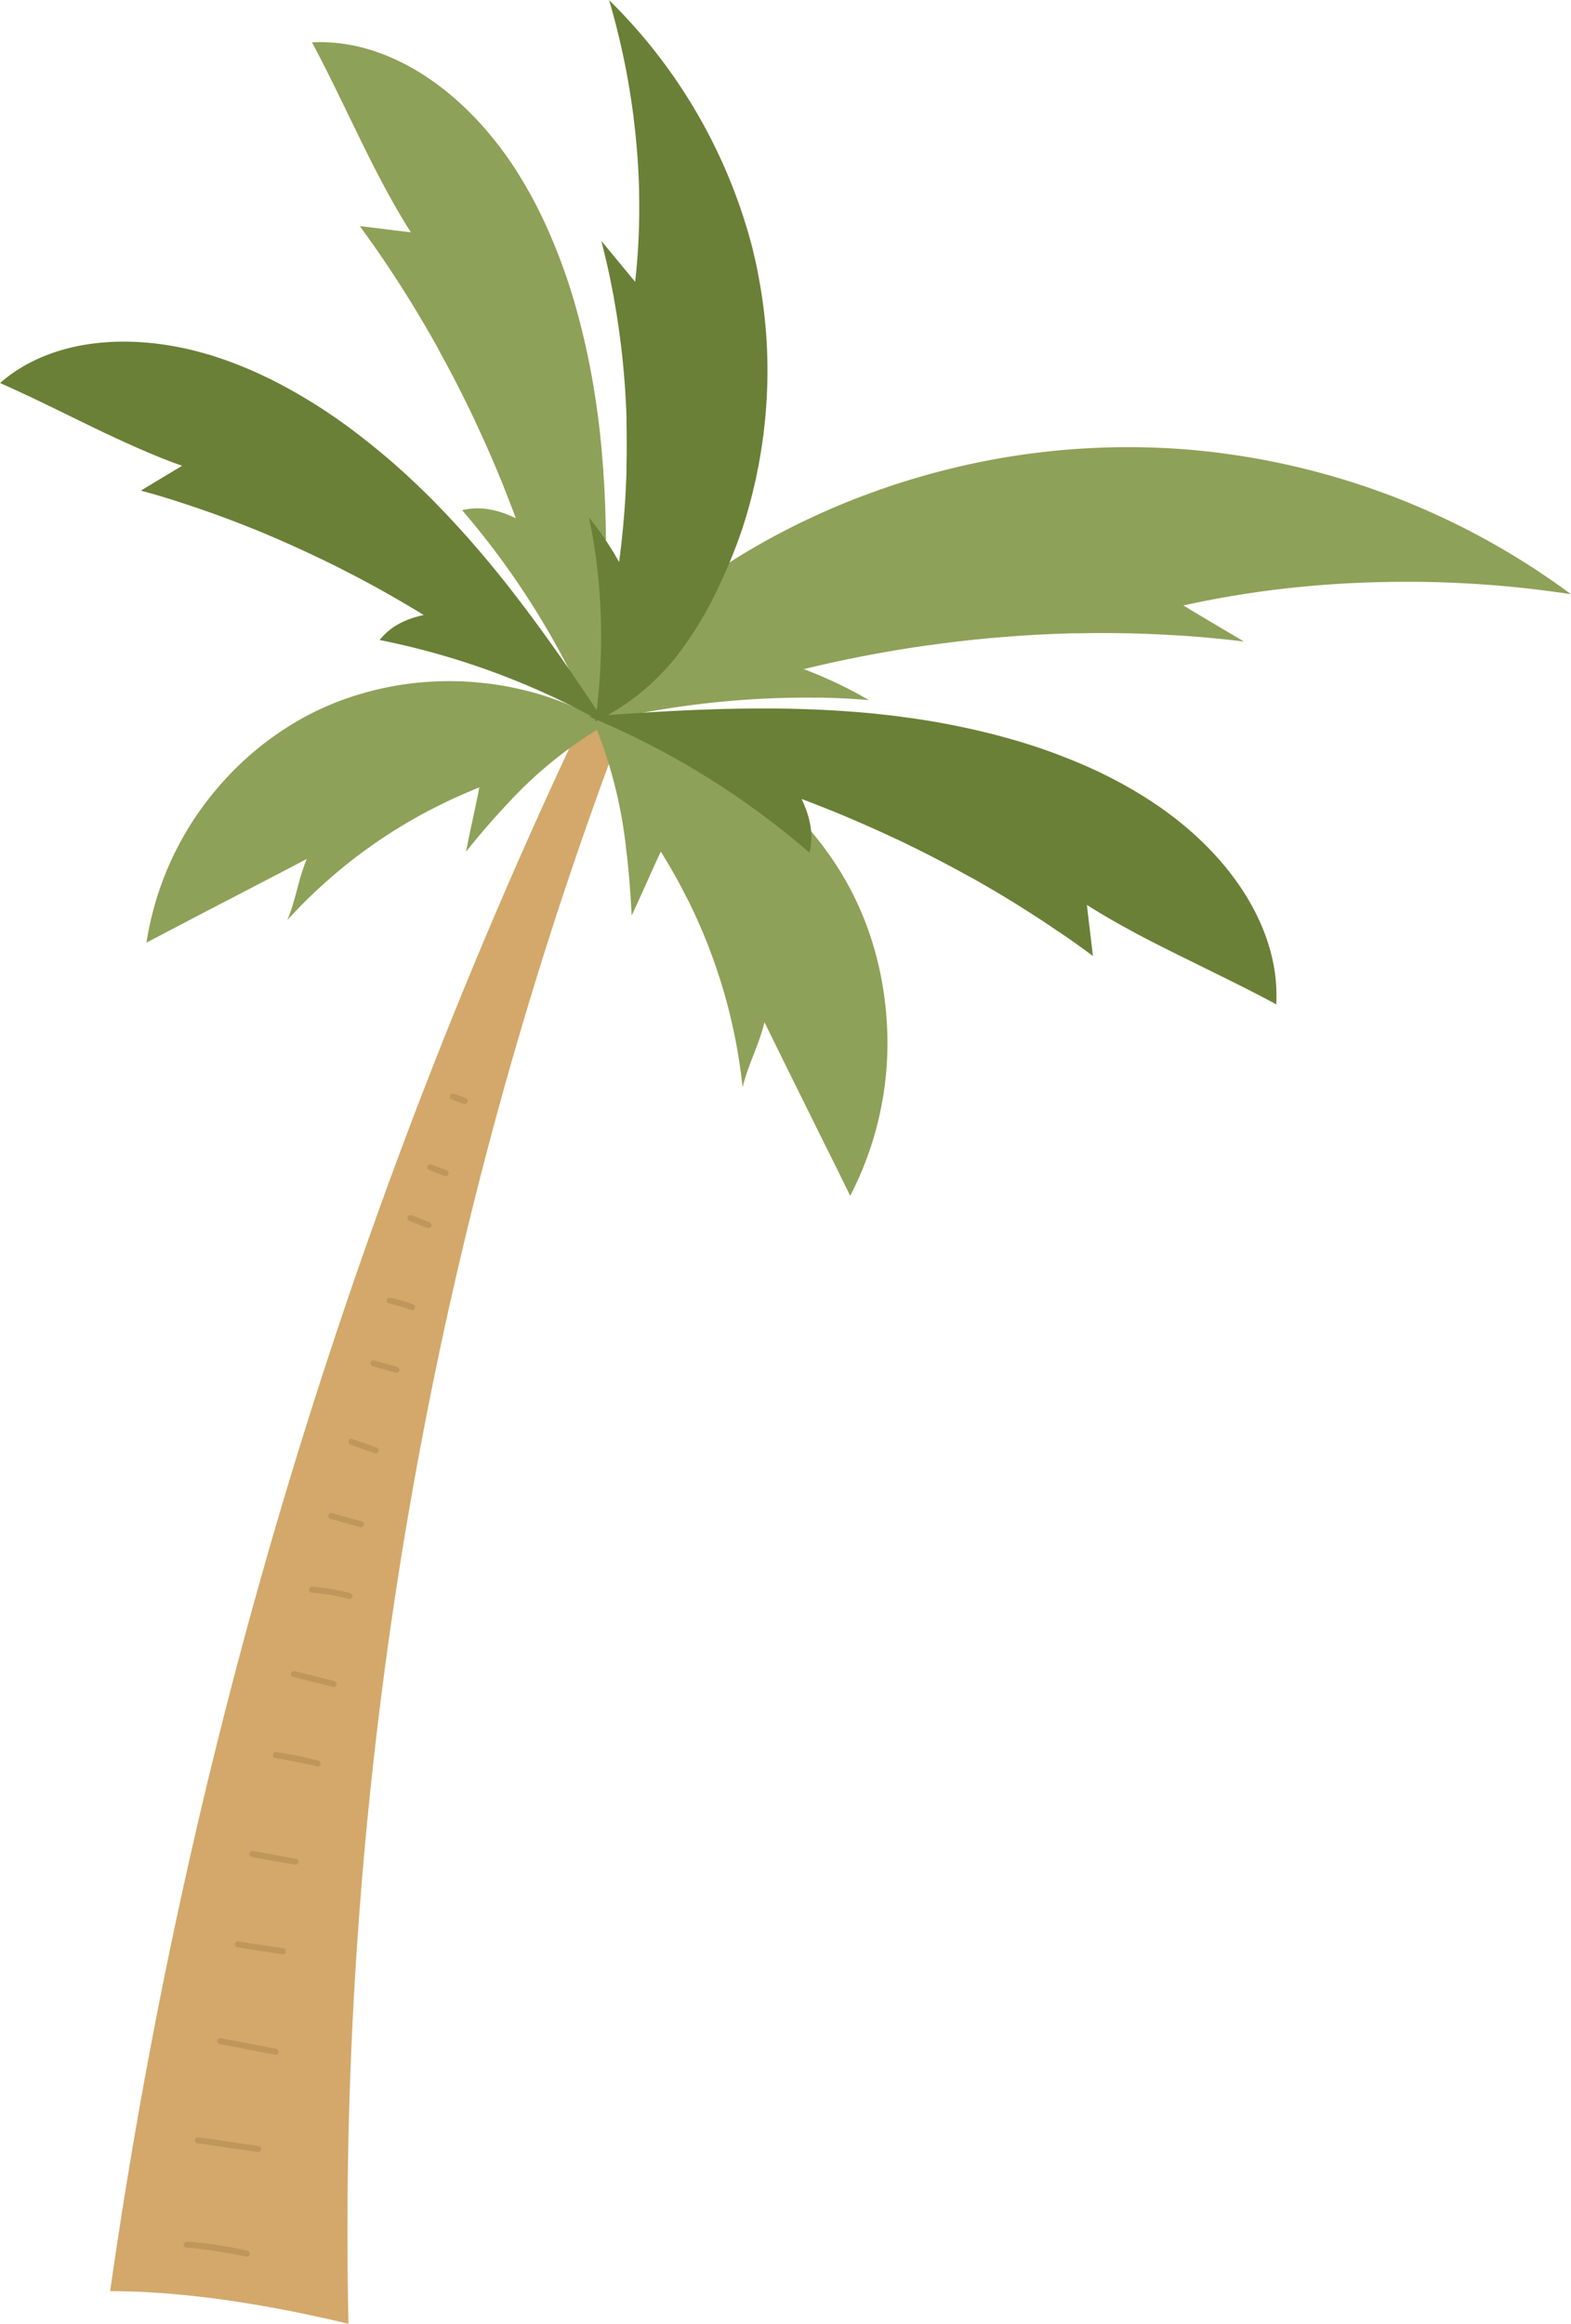
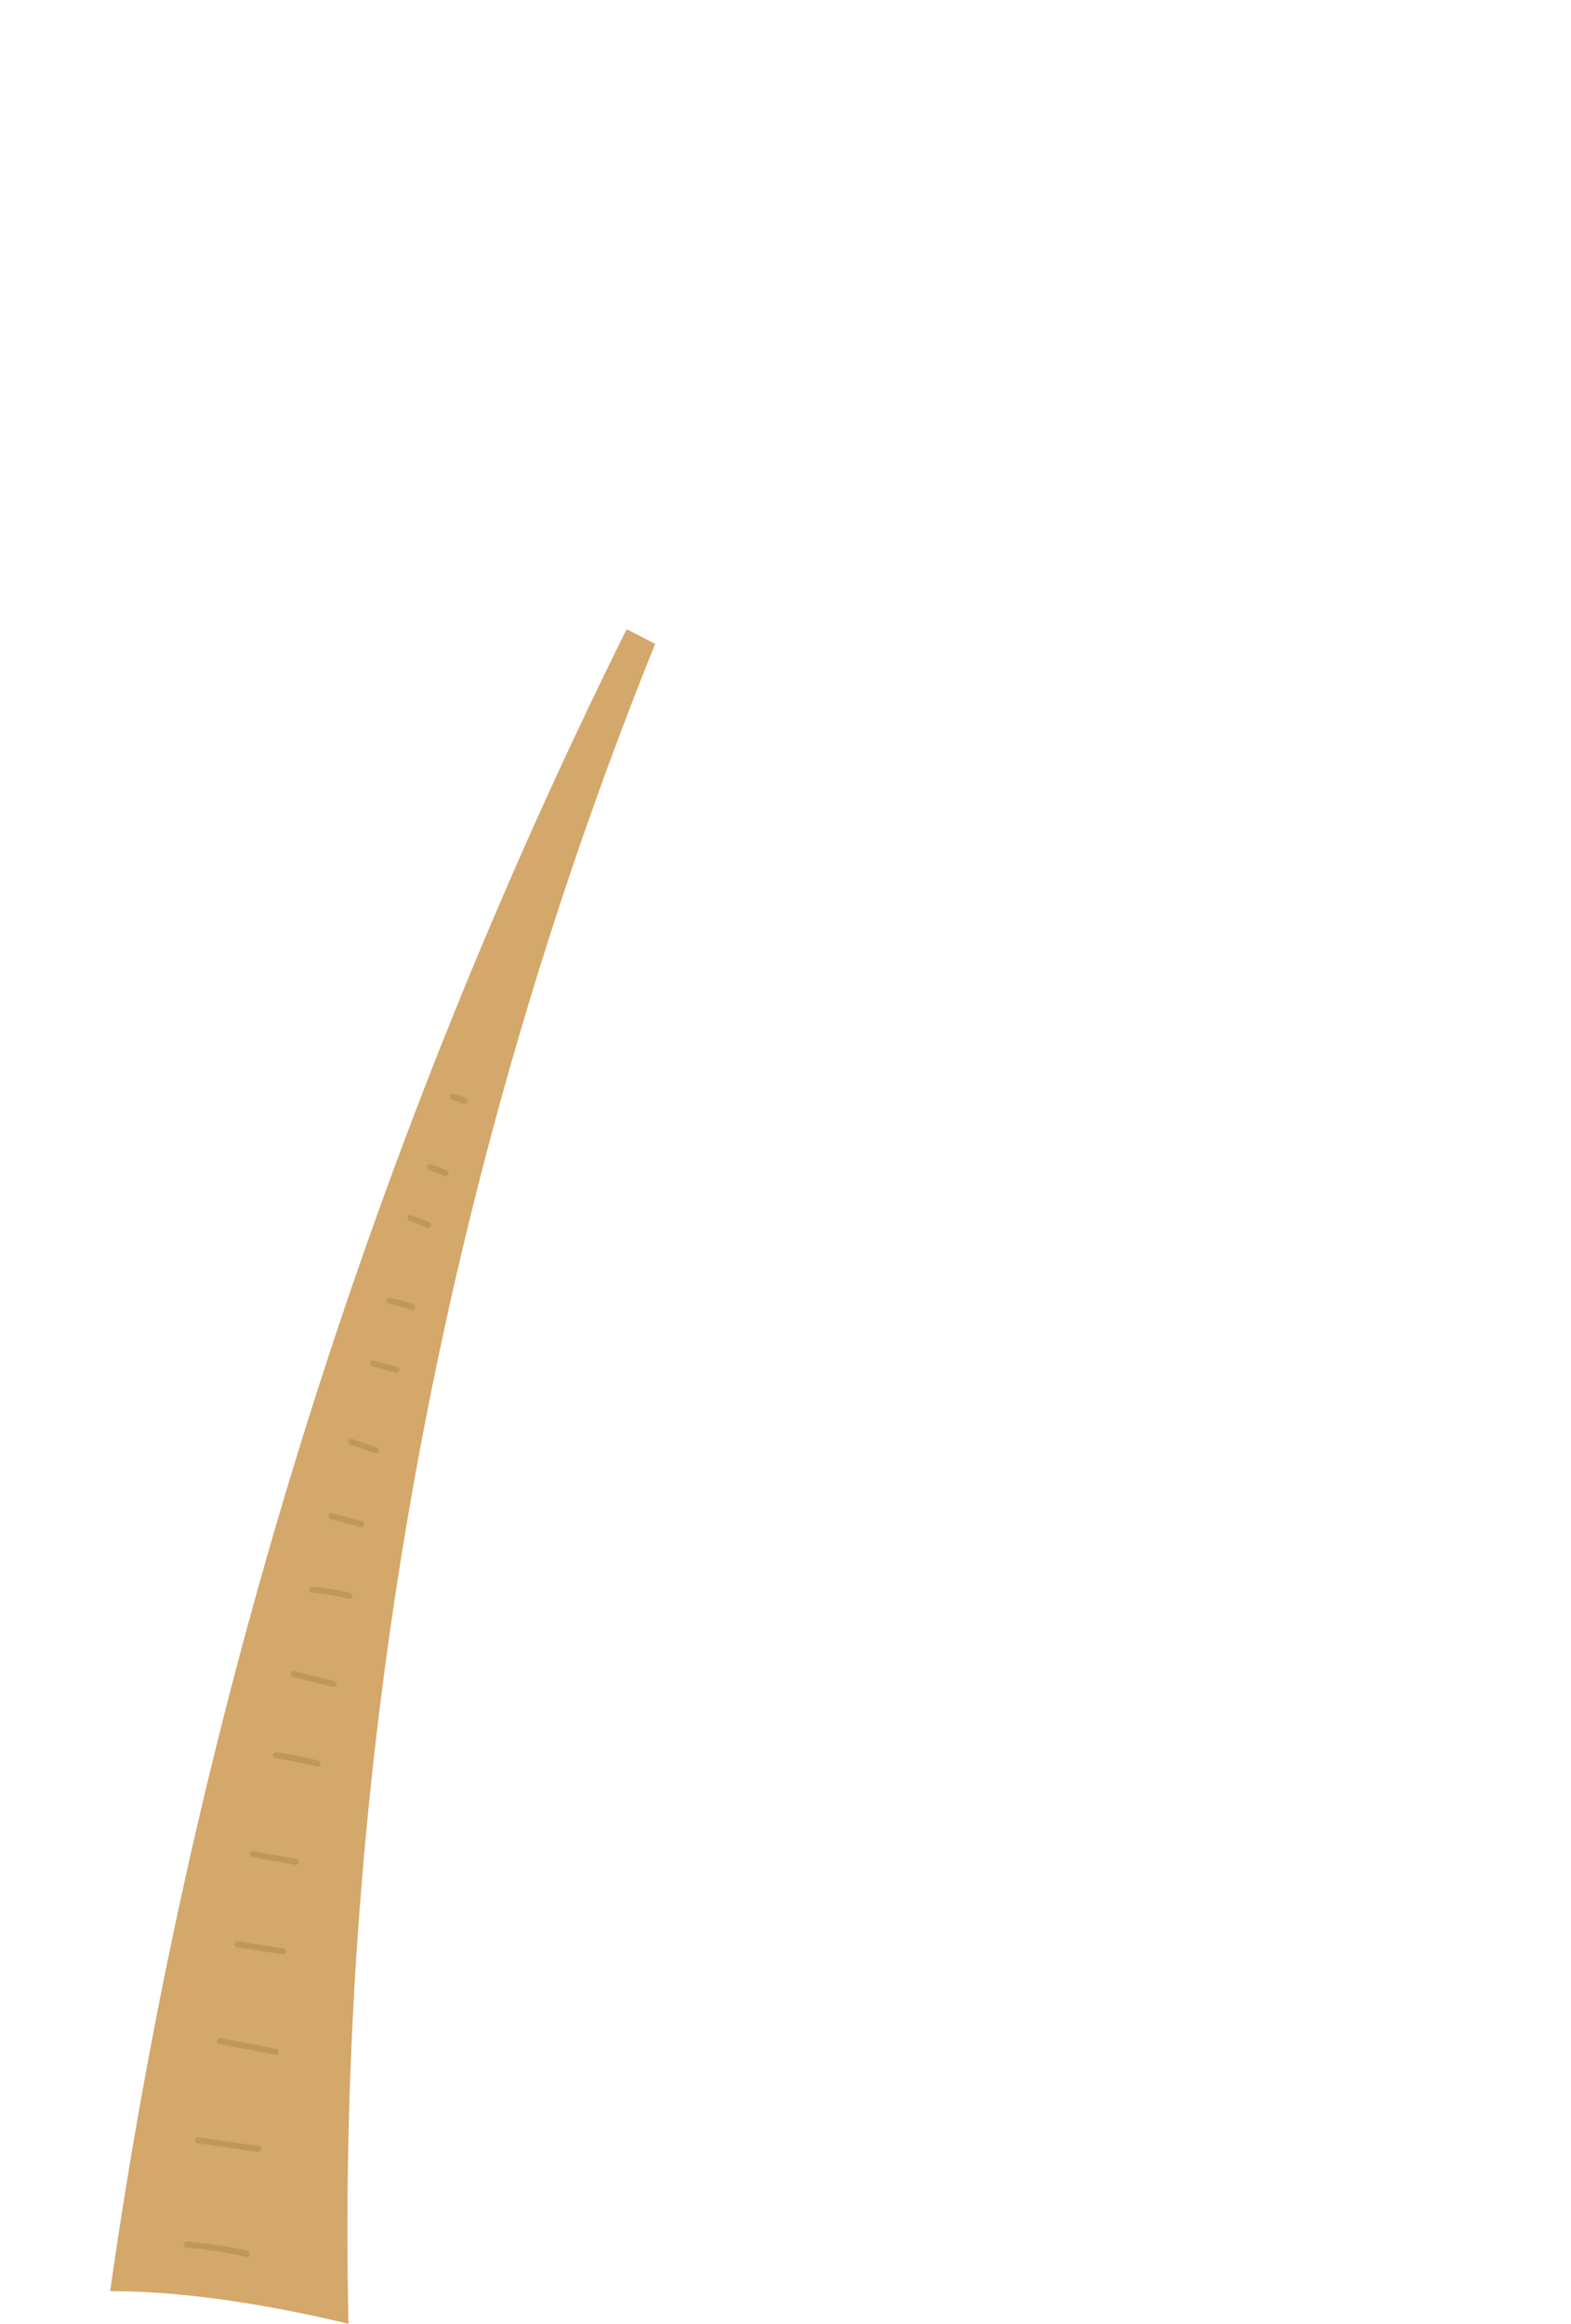
<svg xmlns="http://www.w3.org/2000/svg" data-name="Layer 1" height="450.7" preserveAspectRatio="xMidYMid meet" version="1.0" viewBox="141.2 25.3 304.8 450.7" width="304.8" zoomAndPan="magnify">
  <g id="change1_1">
    <path d="M262.77,147.36c1.64.71,3.91,2.07,5.56,2.78A823.26,823.26,0,0,0,208.81,476c-14.63-3.52-31.19-6.32-46.24-6.34A1061.38,1061.38,0,0,1,262.77,147.36Z" fill="#d3a86a" />
  </g>
  <g id="change2_1">
-     <path d="M446,140.55a211.07,211.07,0,0,0-30.57-2.41h-1.28c-6.54,0-13.09.28-19.58.89l-1.15.11a190.86,190.86,0,0,0-22.63,3.59c3.93,2.37,7.84,4.67,11.77,7q-6.92-.86-13.94-1.25c-.43,0-.86-.06-1.29-.07q-8.32-.45-16.72-.28l-1.14,0c-4.72.12-9.46.37-14.17.77l-1.08.08c-4,.36-8,.8-11.94,1.35l-1.25.16c-8.08,1.15-16.07,2.68-23.89,4.59a83.1,83.1,0,0,1,12.64,6c-3-.25-6-.4-9.05-.47l-1.07,0a175.14,175.14,0,0,0-39.28,4.05,62.43,62.43,0,0,1,9.35,2.36c.27.08.55.18.83.28a65.69,65.69,0,0,1,10.52,4.81l.8.47a64.25,64.25,0,0,1,9.91,7.12c.26.22.52.44.77.67a64.31,64.31,0,0,1,7.94,8.55c.22.29.44.57.65.87a60.14,60.14,0,0,1,7.4,13l.52,1.29A64.12,64.12,0,0,1,312.94,220c.09.72.16,1.43.21,2.15a64.31,64.31,0,0,1-7,35.08q-2.47-5.09-5-10.12c-.15-.3-.29-.6-.44-.89q-2.73-5.53-5.48-11.07c-.15-.31-.3-.6-.44-.9-1.76-3.56-3.52-7.11-5.27-10.69-1.13,4.64-3.11,8-4.24,12.62a108.89,108.89,0,0,0-1.72-10.85c-.08-.37-.16-.73-.25-1.1-.65-3-1.44-5.91-2.35-8.81l-.37-1.13a106.88,106.88,0,0,0-5.72-14.05c-.18-.35-.35-.71-.53-1-1.5-3-3.15-5.92-4.94-8.77-2,4.28-3.62,8.12-5.65,12.4-.18-3.77-.46-7.62-.9-11.5-.07-.56-.13-1.12-.2-1.68A88.21,88.21,0,0,0,257,166.86a81.5,81.5,0,0,0-17.3,14.29c-.37.38-.73.77-1.08,1.16-2.47,2.67-4.81,5.42-7,8.17.83-4.35,1.75-8.12,2.58-12.47q-4.4,1.76-8.57,3.89l-1,.5a98.58,98.58,0,0,0-12.06,7.43l-.91.65c-2.28,1.69-4.5,3.46-6.64,5.35-.27.22-.52.46-.78.69a97.48,97.48,0,0,0-7.29,7.23c1.71-4.12,2.06-7.73,3.77-11.86q-4.94,2.61-9.87,5.15l-.83.44-10.25,5.32-.81.43-9.34,4.89a60.13,60.13,0,0,1,14.07-30.32c.43-.51.88-1,1.34-1.51a59.88,59.88,0,0,1,11.64-9.78l1.1-.69c1.68-1,3.42-2,5.2-2.81a55.27,55.27,0,0,1,7.58-2.94l1-.29a59,59,0,0,1,10.7-2.07l.94-.08a60.41,60.41,0,0,1,11.41.1l.86.09A60.59,60.59,0,0,1,246,160c.27.07.53.16.78.24a58.21,58.21,0,0,1,9,3.71,157.58,157.58,0,0,0-24.92-39.7c3.6-.85,6.93-.1,10.42,1.56-.87-2.34-1.78-4.66-2.71-7l-.51-1.23c-1.32-3.22-2.73-6.4-4.19-9.53h0c-.16-.37-.33-.73-.49-1.09q-3.16-6.7-6.69-13.11l-.52-1q-4.77-8.58-10.14-16.55l-.63-.94c-1.44-2.1-2.9-4.18-4.4-6.21,3.27.38,6.64.83,9.91,1.2-1.77-2.77-3.42-5.65-5-8.6-.17-.29-.33-.59-.48-.89-2-3.74-3.87-7.57-5.73-11.41-.14-.29-.28-.58-.43-.87-2.46-5.06-4.9-10.15-7.54-15.06,13.16-.71,26.2,7.21,35.75,19.39.31.38.6.77.89,1.16.84,1.1,1.64,2.25,2.41,3.41a86.3,86.3,0,0,1,5.2,9.11c.17.35.34.71.52,1.07a111.31,111.31,0,0,1,6.74,18.38c.1.35.2.71.29,1.08a145.88,145.88,0,0,1,3.42,17c.05.36.1.73.15,1.08.22,1.62.42,3.23.58,4.85.28,2.6.49,5.21.65,7.81,0,.34.05.68.07,1,.26,4.51.37,9,.38,13.55,0,.4,0,.79,0,1.2,0,9.1-.53,18.19-1.2,27.24,3.75-7.78,9.56-14.41,16.35-20l.69-.57a100.66,100.66,0,0,1,12.53-8.59l.92-.54c.2-.11.4-.21.59-.33a140.43,140.43,0,0,1,13.51-6.73c.34-.16.67-.3,1-.43,3.74-1.61,7.56-3,11.43-4.31l1.06-.34c3.46-1.11,7-2.1,10.5-2.94l1.16-.28a144.74,144.74,0,0,1,23.52-3.47l2-.11a143.83,143.83,0,0,1,15.95.08c2.18.13,4.37.32,6.54.56.91.09,1.83.2,2.74.33A145.33,145.33,0,0,1,446,140.55Z" fill="#8ea158" />
-   </g>
+     </g>
  <g id="change3_1">
    <path d="M231.9,239.06a.61.61,0,0,1-.77.3l-2.31-.82a.59.59,0,0,1-.3-.77.6.6,0,0,1,.77-.31l2.31.82A.6.6,0,0,1,231.9,239.06Zm-4,13.24-3-1.15a.58.58,0,1,0-.47,1.07l3,1.15a.6.6,0,0,0,.77-.3A.59.59,0,0,0,227.87,252.3Zm-3.31,10.06L221.08,261a.58.58,0,0,0-.77.3.6.6,0,0,0,.3.77l3.48,1.39a.6.6,0,0,0,.77-.31A.59.59,0,0,0,224.56,262.36Zm-3.18,15.94a27.47,27.47,0,0,0-4.52-1.31.58.58,0,1,0-.18,1.15,25.67,25.67,0,0,1,4.23,1.24.59.59,0,0,0,.47-1.08Zm-3.2,12.09-4.48-1.24a.59.59,0,0,0-.67.49.6.6,0,0,0,.5.66l4.47,1.25a.59.59,0,0,0,.67-.49A.61.61,0,0,0,218.18,290.39Zm-3.87,15.66-4.72-1.63a.6.6,0,0,0-.77.3.58.58,0,0,0,.3.77l4.72,1.64a.6.6,0,0,0,.77-.31A.59.59,0,0,0,214.31,306.05Zm-3,14.29-5.82-1.6a.59.59,0,0,0-.18,1.16l5.82,1.6a.59.59,0,0,0,.67-.49A.6.6,0,0,0,211.27,320.34ZM209,334.26a40.51,40.51,0,0,0-7.18-1.22c-.75-.06-.92,1.09-.17,1.15a39.79,39.79,0,0,1,7.18,1.23.59.59,0,1,0,.17-1.16Zm-2.93,17.08-7.78-1.94a.58.58,0,0,0-.66.49.6.6,0,0,0,.49.67l7.78,1.94a.59.59,0,0,0,.17-1.16Zm-3.17,15.4q-4-1-8.13-1.62a.59.59,0,0,0-.18,1.16c2.73.42,5.45,1,8.13,1.62C203.5,368.08,203.66,366.91,202.94,366.74Zm-4.31,19.06-8.32-1.49c-.74-.14-.91,1-.17,1.16l8.32,1.49C199.2,387.1,199.37,385.94,198.63,385.8Zm-2.42,17.38-8.79-1.36a.59.59,0,0,0-.18,1.16l8.8,1.36A.59.59,0,0,0,196.21,403.18Zm-1.45,19.47L184,420.59c-.75-.14-.92,1-.18,1.16l10.81,2.06C195.32,424,195.49,422.79,194.76,422.65Zm-3.34,18.87-11.75-1.71a.59.59,0,0,0-.17,1.16l11.75,1.71A.59.59,0,0,0,191.42,441.52Zm-2.26,20.28a87.59,87.59,0,0,0-11.62-1.75c-.75-.06-.93,1.1-.18,1.16A87.59,87.59,0,0,1,189,463C189.72,463.13,189.89,462,189.16,461.8Z" fill="#c1965d" />
  </g>
  <g id="change4_1">
-     <path d="M388.81,220.09c-4.91-2.66-10-5.12-15-7.6l-.87-.43c-3.83-1.88-7.66-3.77-11.39-5.76l-.88-.49c-2.95-1.58-5.82-3.24-8.59-5,.36,3.27.8,6.64,1.16,9.91-2-1.5-4.09-3-6.19-4.42l-.94-.62q-7.94-5.41-16.51-10.2l-1-.53c-4.27-2.37-8.63-4.6-13.09-6.73l-1.09-.5h0q-4.71-2.2-9.52-4.22l-1.23-.51q-3.44-1.41-6.94-2.73c1.64,3.49,2.38,6.82,1.53,10.42a158,158,0,0,0-39.48-25,.86.86,0,0,0,.07.1l-.61-.34-1.11-.47c-.15.07-.29.16-.45.23,0-.13,0-.27.05-.4l-1.25-.53.57,0a147.49,147.49,0,0,0-41.2-14.84c2.17-2.7,5-4.06,8.56-4.85-2-1.23-4-2.4-6-3.55l-1.08-.62q-4.26-2.4-8.58-4.59h0l-1-.51q-6.2-3.1-12.47-5.79l-.94-.41q-8.46-3.56-17-6.32l-1-.33c-2.26-.72-4.54-1.4-6.81-2,2.62-1.61,5.36-3.22,8-4.83-2.9-1-5.77-2.19-8.63-3.45l-.87-.38c-3.6-1.6-7.2-3.33-10.78-5.08l-.82-.4c-4.72-2.31-9.45-4.63-14.22-6.73,9.27-8.1,23.42-9.79,37.46-6.34.44.11.88.22,1.32.35,1.25.32,2.5.7,3.74,1.12a78.12,78.12,0,0,1,9.07,3.7l1,.48a104.56,104.56,0,0,1,15.55,9.63l.83.63a136.34,136.34,0,0,1,12.32,10.54c.25.23.49.47.73.71,1.1,1.06,2.17,2.13,3.22,3.23,1.71,1.75,3.37,3.55,5,5.37.22.23.43.47.63.7q4.19,4.76,8.09,9.74l.68.89c5.7,7.33,11,15,16.12,22.68a118.31,118.31,0,0,0-.21-30.08l-.12-.77q-.48-3.28-1.18-6.51a59.18,59.18,0,0,1,5.85,8.65,167,167,0,0,0,1.44-17.68c0-.31,0-.61,0-.92.07-2.92.05-5.83,0-8.76l0-.78c-.11-3.45-.34-6.9-.68-10.32,0-.28-.05-.55-.08-.83q-.63-6.09-1.72-12.08c0-.31-.11-.62-.17-.92q-.94-5.06-2.24-10c2.21,2.64,4.36,5.29,6.57,7.93a128.12,128.12,0,0,0,.77-16.68c0-.28,0-.56,0-.84a139,139,0,0,0-1.07-14.25c0-.31-.07-.62-.11-.93a144.34,144.34,0,0,0-4.64-21.92,103.79,103.79,0,0,1,27.49,46.91c.18.64.35,1.29.5,2,.38,1.55.73,3.12,1,4.68a97.67,97.67,0,0,1,1.5,11.54l.09,1.43a98.33,98.33,0,0,1-.6,17.32c0,.28-.07.57-.11.86-.34,2.63-.8,5.24-1.36,7.85,0,.26-.11.53-.17.79-.65,2.91-1.42,5.79-2.34,8.63-.08.25-.15.5-.25.76A98,98,0,0,1,281,138.32c-.07.15-.13.3-.21.45l-.33.72a72.16,72.16,0,0,1-5.59,9.79l-.39.54A45.19,45.19,0,0,1,259.09,164c9.89-.73,19.84-1.28,29.8-1.29h1.2c4.52,0,9,.15,13.54.42l1,.07c2.6.17,5.21.39,7.81.68,1.62.17,3.23.37,4.85.6l1.08.15a148.38,148.38,0,0,1,17,3.47l1.08.3a111.25,111.25,0,0,1,18.36,6.8l1.06.53A83.53,83.53,0,0,1,365,181c1.16.77,2.31,1.57,3.4,2.42.4.29.78.58,1.17.89C381.69,193.86,389.56,206.93,388.81,220.09Z" fill="#6a8037" />
-   </g>
+     </g>
</svg>